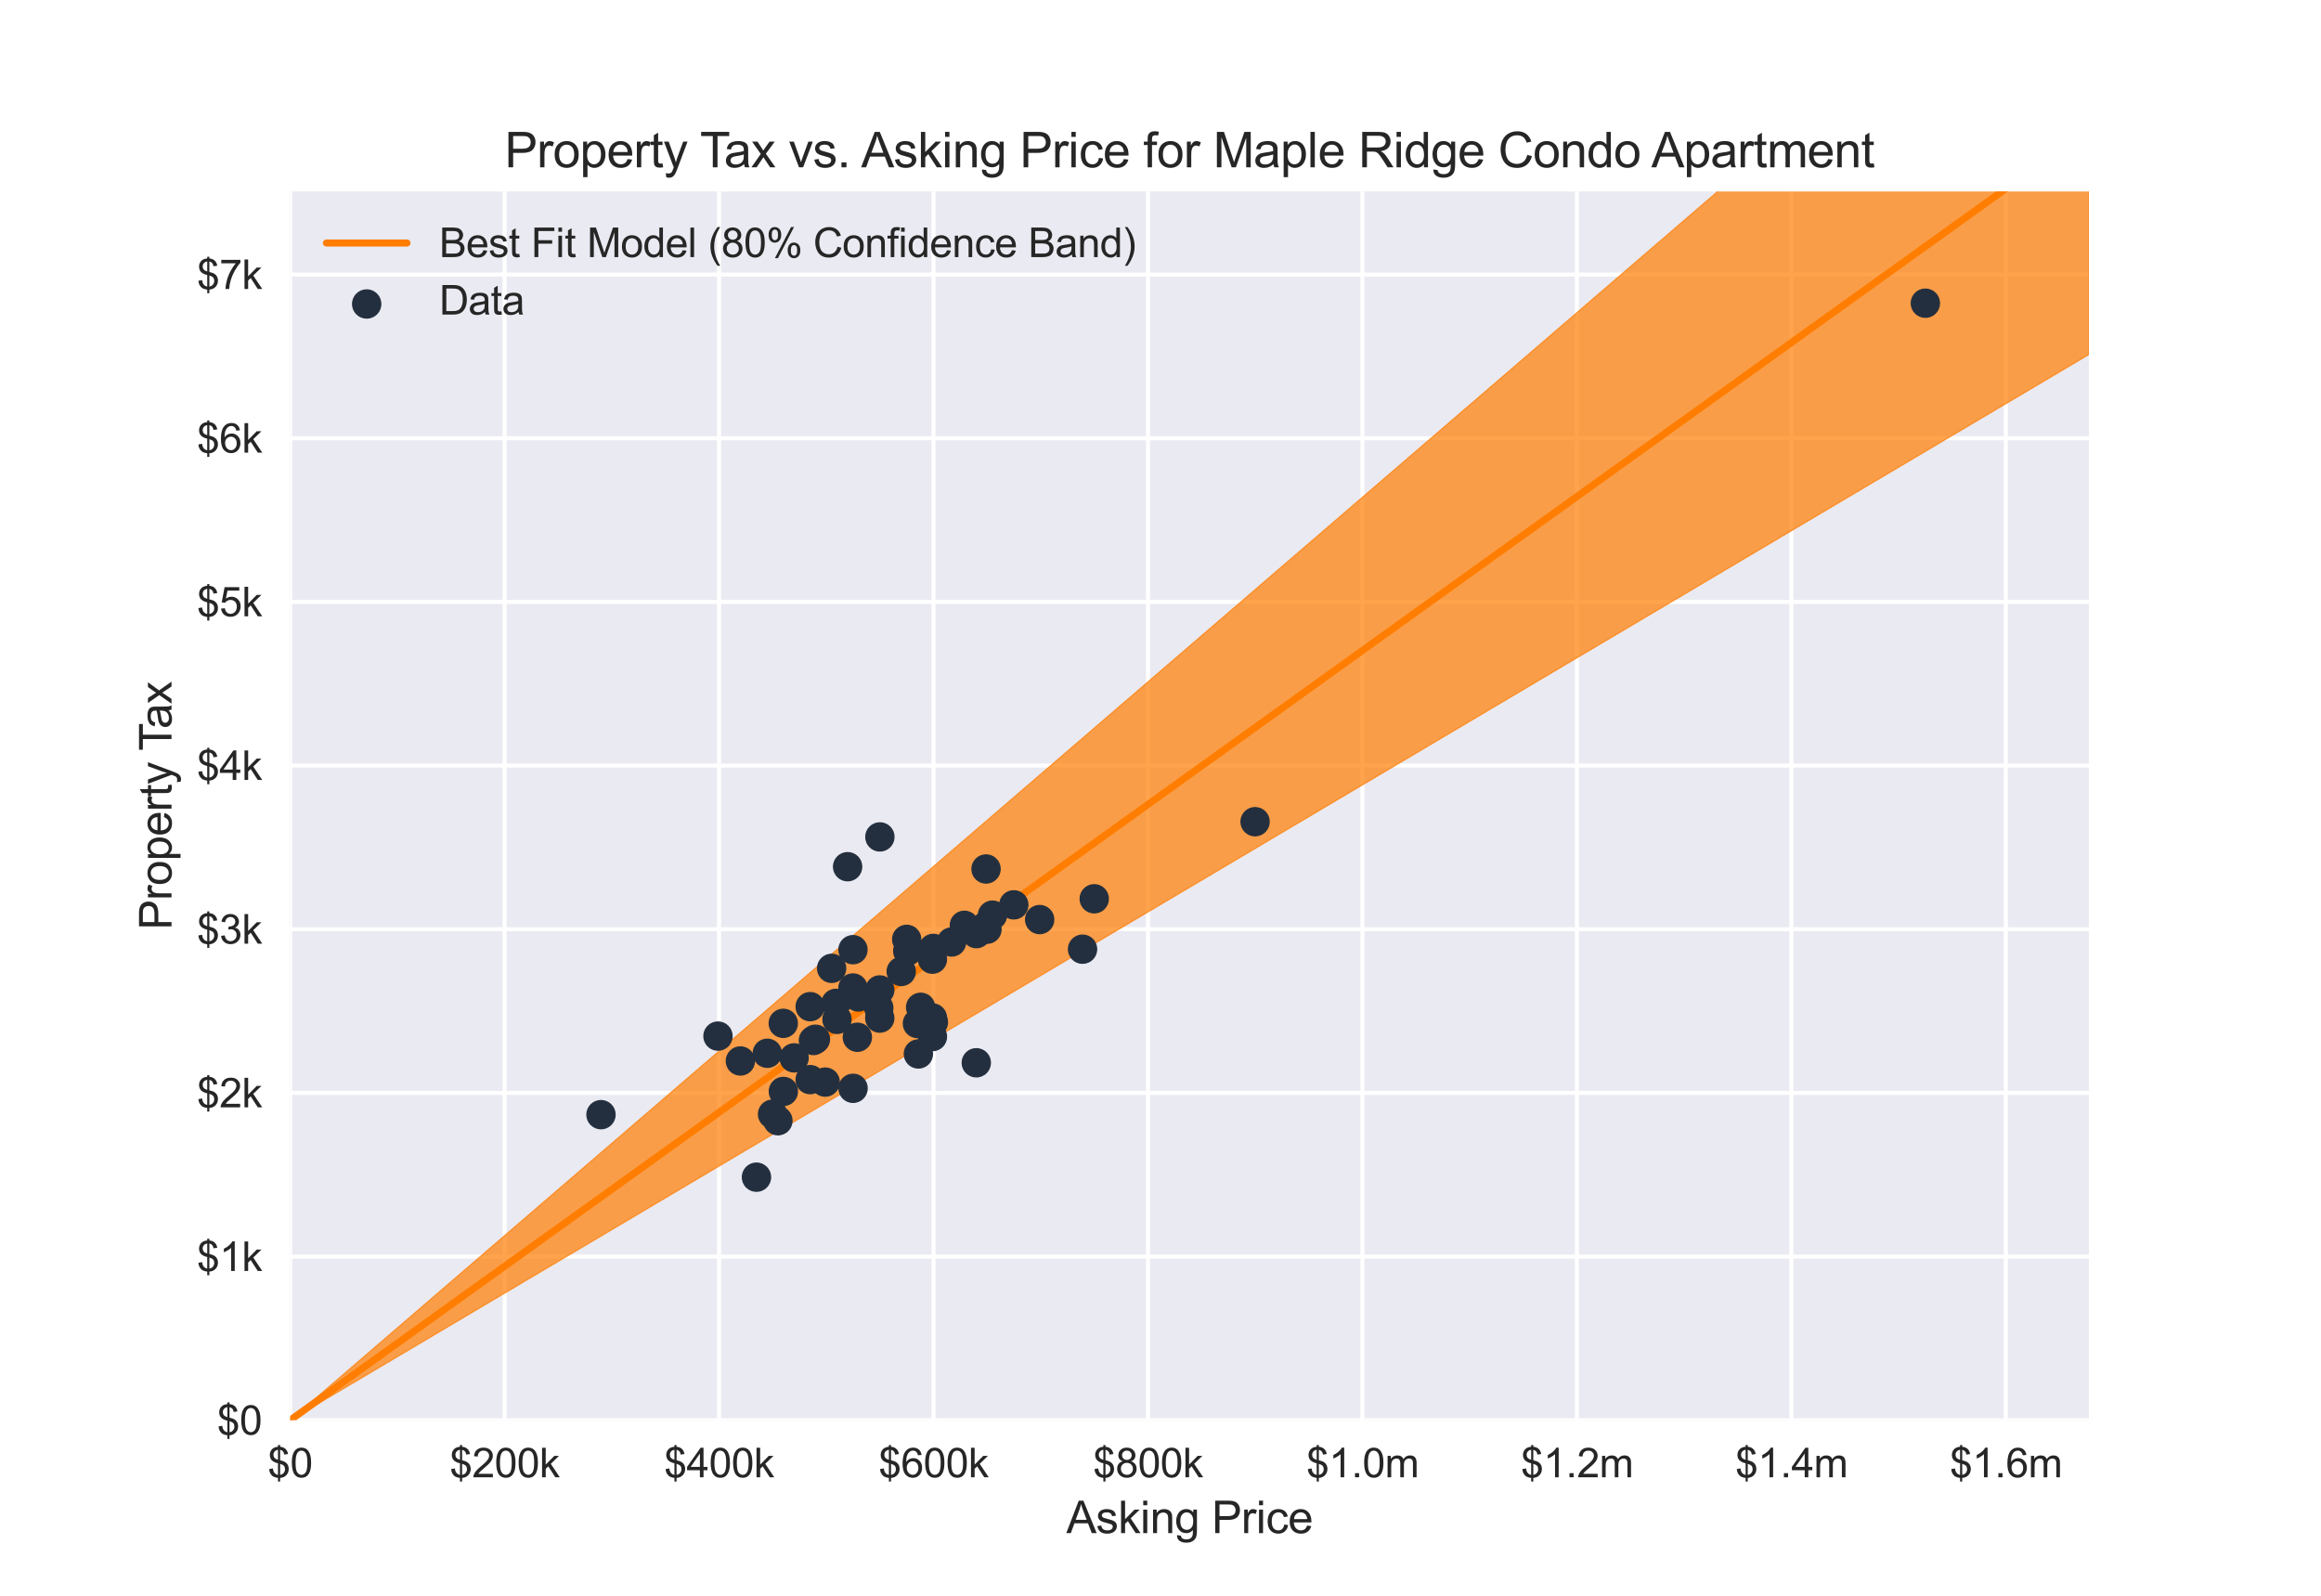
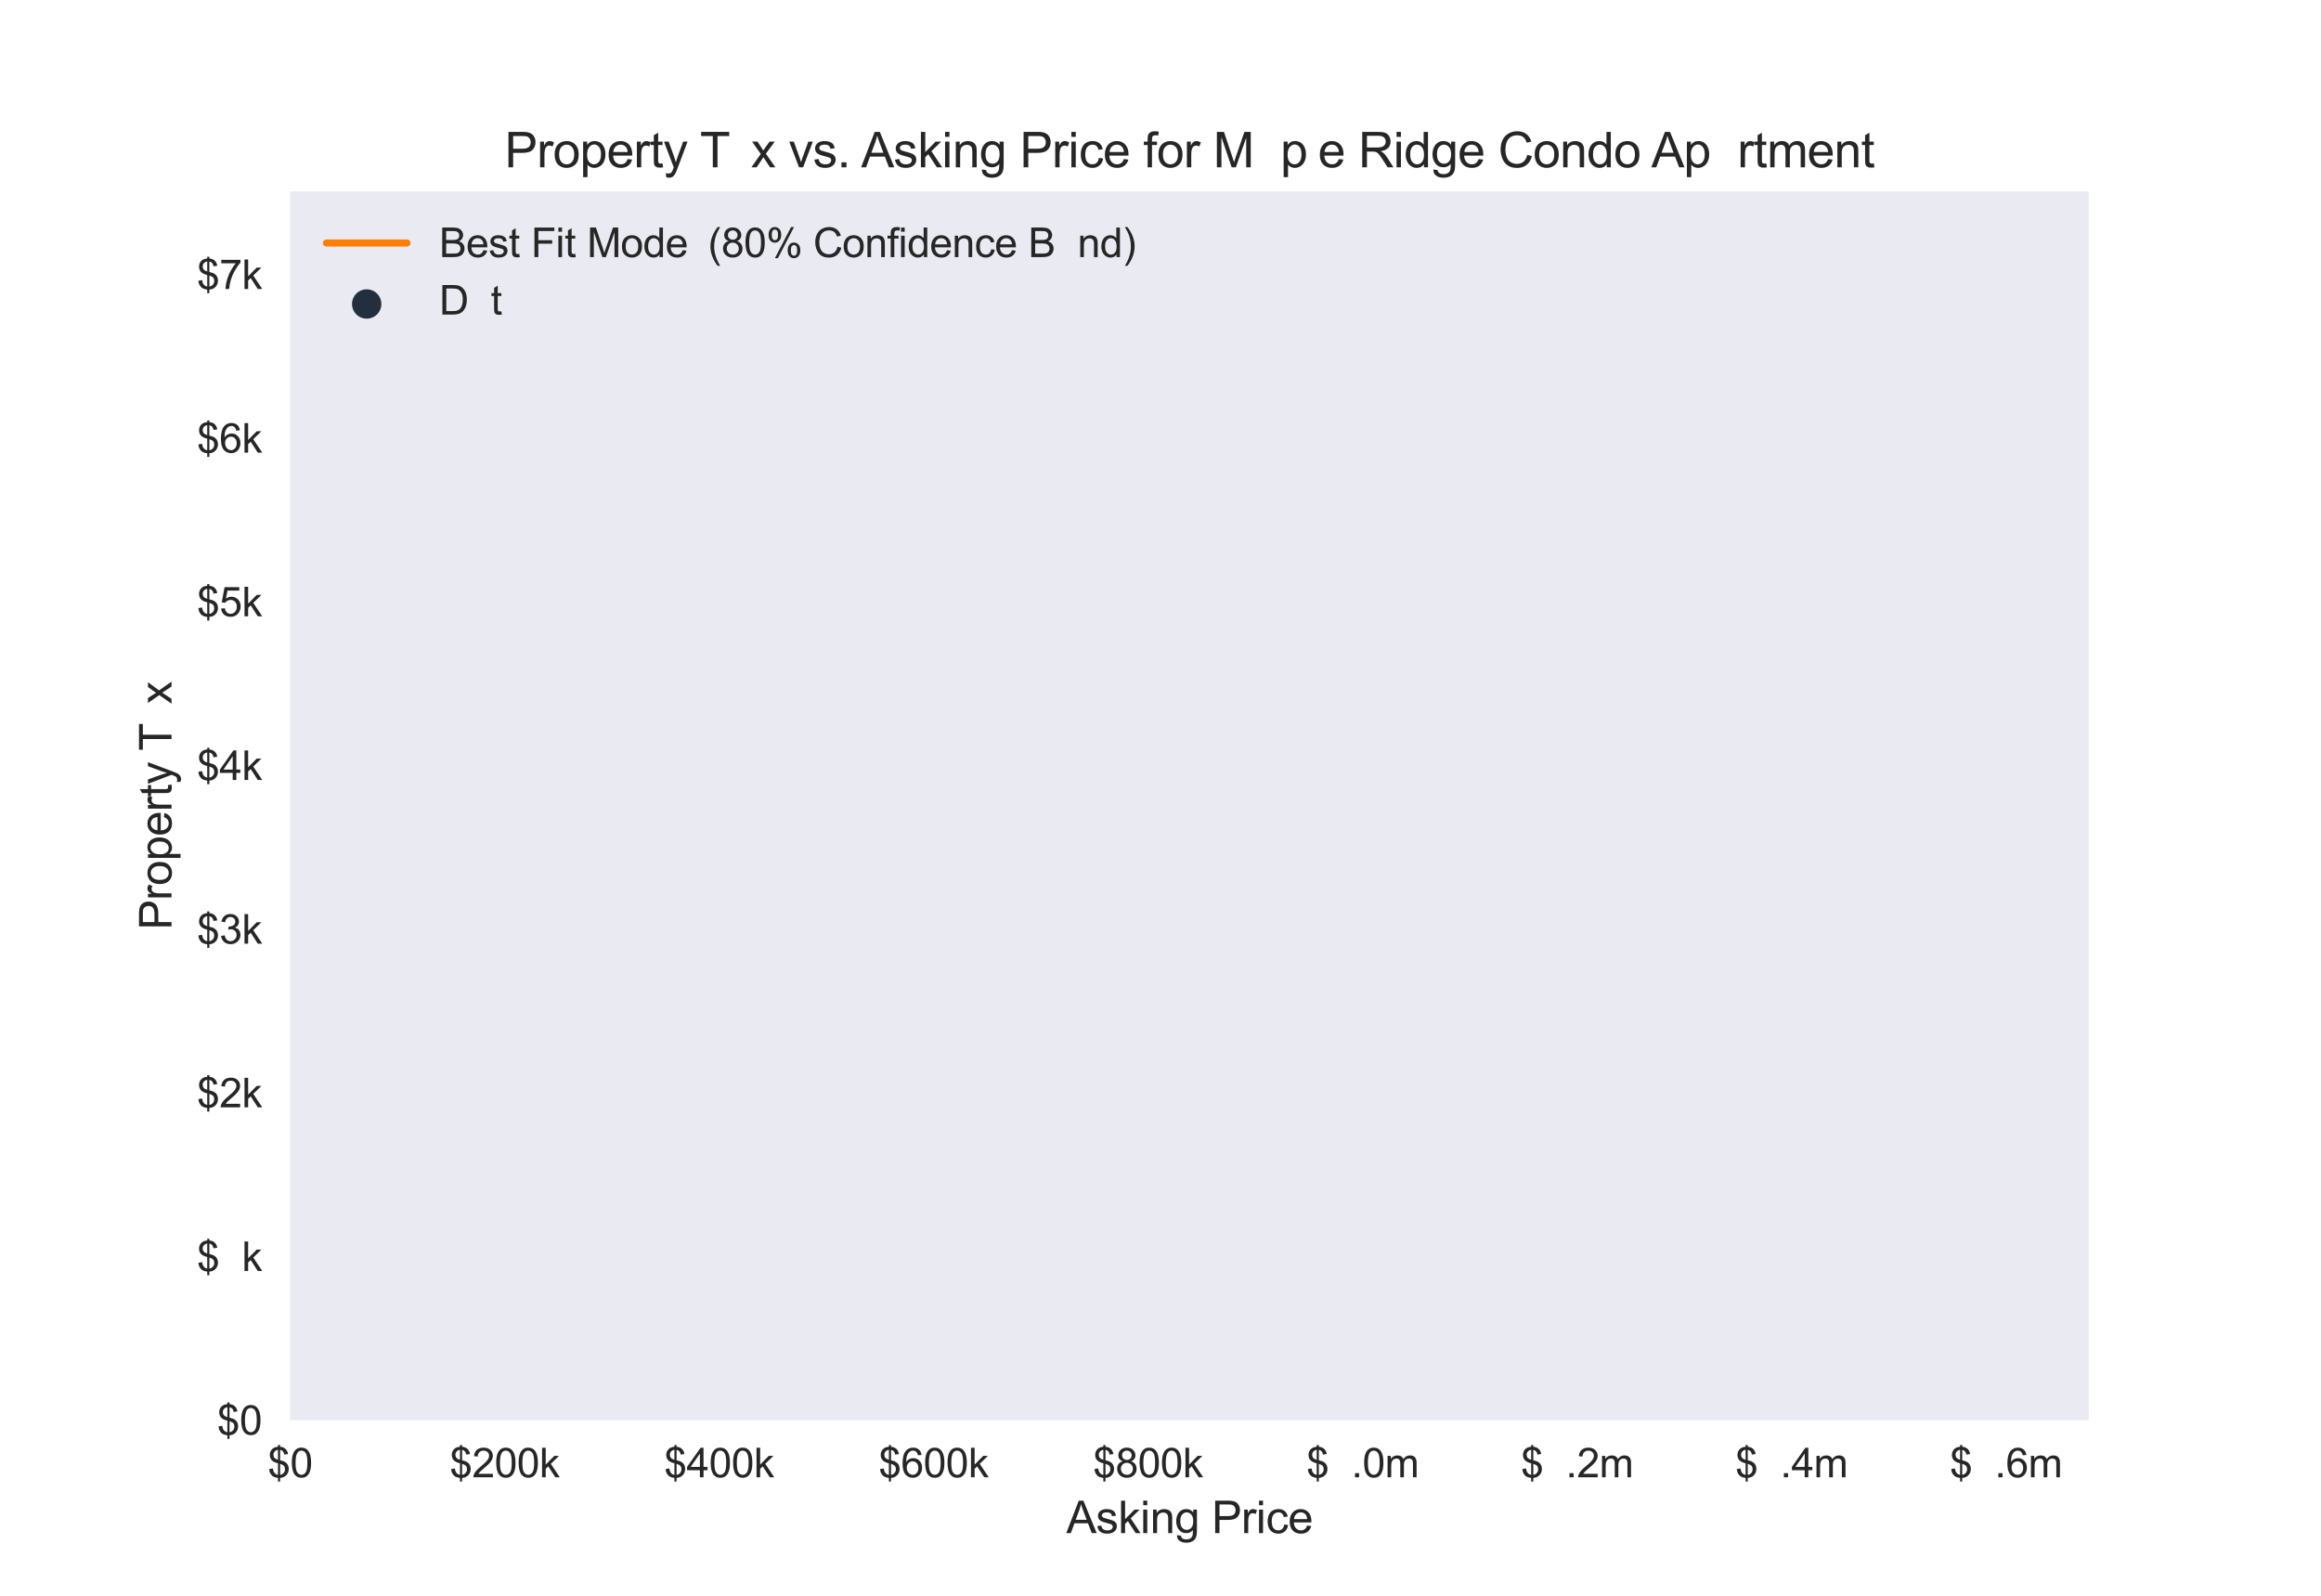
<svg xmlns="http://www.w3.org/2000/svg" xmlns:xlink="http://www.w3.org/1999/xlink" width="576pt" height="396pt" viewBox="0 0 576 396" version="1.1">
  <defs>
    <style type="text/css">*{stroke-linejoin: round; stroke-linecap: butt}</style>
  </defs>
  <g id="figure_1">
    <g id="patch_1">
      <path d="M 0 396  L 576 396  L 576 0  L 0 0  z " style="fill: #ffffff" />
    </g>
    <g id="axes_1">
      <g id="patch_2">
        <path d="M 72 352.44  L 518.4 352.44  L 518.4 47.52  L 72 47.52  z " style="fill: #eaeaf2" />
      </g>
      <g id="matplotlib.axis_1">
        <g id="xtick_1">
          <g id="line2d_1">
            <path d="M 72 352.44  L 72 47.52  " clip-path="url(#p241cf50a18)" style="fill: none; stroke: #ffffff; stroke-linecap: round" />
          </g>
          <g id="line2d_2" />
          <g id="text_1">
            <g style="fill: #262626" transform="translate(66.439 366.598) scale(0.1 -0.1)">
              <defs>
                <path id="ArialMT-24" d="M 1594 -659  L 1594 -97  Q 1172 -44 908 92  Q 644 228 451 531  Q 259 834 228 1272  L 794 1378  Q 859 925 1025 713  Q 1263 413 1594 378  L 1594 2169  Q 1247 2234 884 2438  Q 616 2588 470 2853  Q 325 3119 325 3456  Q 325 4056 750 4428  Q 1034 4678 1594 4734  L 1594 5003  L 1925 5003  L 1925 4734  Q 2416 4688 2703 4447  Q 3072 4141 3147 3606  L 2566 3519  Q 2516 3850 2358 4026  Q 2200 4203 1925 4259  L 1925 2638  Q 2350 2531 2488 2472  Q 2750 2356 2915 2190  Q 3081 2025 3170 1797  Q 3259 1569 3259 1303  Q 3259 719 2887 328  Q 2516 -63 1925 -91  L 1925 -659  L 1594 -659  z M 1594 4266  Q 1266 4216 1077 4003  Q 888 3791 888 3500  Q 888 3213 1048 3019  Q 1209 2825 1594 2709  L 1594 4266  z M 1925 378  Q 2253 419 2467 662  Q 2681 906 2681 1266  Q 2681 1572 2529 1758  Q 2378 1944 1925 2091  L 1925 378  z " transform="scale(0.016)" />
                <path id="ArialMT-30" d="M 266 2259  Q 266 3072 433 3567  Q 600 4063 929 4331  Q 1259 4600 1759 4600  Q 2128 4600 2406 4451  Q 2684 4303 2865 4023  Q 3047 3744 3150 3342  Q 3253 2941 3253 2259  Q 3253 1453 3087 958  Q 2922 463 2592 192  Q 2263 -78 1759 -78  Q 1097 -78 719 397  Q 266 969 266 2259  z M 844 2259  Q 844 1131 1108 757  Q 1372 384 1759 384  Q 2147 384 2411 759  Q 2675 1134 2675 2259  Q 2675 3391 2411 3762  Q 2147 4134 1753 4134  Q 1366 4134 1134 3806  Q 844 3388 844 2259  z " transform="scale(0.016)" />
              </defs>
              <use xlink:href="#ArialMT-24" />
              <use xlink:href="#ArialMT-30" x="55.615" />
            </g>
          </g>
        </g>
        <g id="xtick_2">
          <g id="line2d_3">
            <path d="M 125.222 352.44  L 125.222 47.52  " clip-path="url(#p241cf50a18)" style="fill: none; stroke: #ffffff; stroke-linecap: round" />
          </g>
          <g id="line2d_4" />
          <g id="text_2">
            <g style="fill: #262626" transform="translate(111.6 366.598) scale(0.1 -0.1)">
              <defs>
                <path id="ArialMT-32" d="M 3222 541  L 3222 0  L 194 0  Q 188 203 259 391  Q 375 700 629 1000  Q 884 1300 1366 1694  Q 2113 2306 2375 2664  Q 2638 3022 2638 3341  Q 2638 3675 2398 3904  Q 2159 4134 1775 4134  Q 1369 4134 1125 3890  Q 881 3647 878 3216  L 300 3275  Q 359 3922 746 4261  Q 1134 4600 1788 4600  Q 2447 4600 2831 4234  Q 3216 3869 3216 3328  Q 3216 3053 3103 2787  Q 2991 2522 2730 2228  Q 2469 1934 1863 1422  Q 1356 997 1212 845  Q 1069 694 975 541  L 3222 541  z " transform="scale(0.016)" />
                <path id="ArialMT-6b" d="M 425 0  L 425 4581  L 988 4581  L 988 1969  L 2319 3319  L 3047 3319  L 1778 2088  L 3175 0  L 2481 0  L 1384 1697  L 988 1316  L 988 0  L 425 0  z " transform="scale(0.016)" />
              </defs>
              <use xlink:href="#ArialMT-24" />
              <use xlink:href="#ArialMT-32" x="55.615" />
              <use xlink:href="#ArialMT-30" x="111.23" />
              <use xlink:href="#ArialMT-30" x="166.846" />
              <use xlink:href="#ArialMT-6b" x="222.461" />
            </g>
          </g>
        </g>
        <g id="xtick_3">
          <g id="line2d_5">
            <path d="M 178.444 352.44  L 178.444 47.52  " clip-path="url(#p241cf50a18)" style="fill: none; stroke: #ffffff; stroke-linecap: round" />
          </g>
          <g id="line2d_6" />
          <g id="text_3">
            <g style="fill: #262626" transform="translate(164.822 366.598) scale(0.1 -0.1)">
              <defs>
                <path id="ArialMT-34" d="M 2069 0  L 2069 1097  L 81 1097  L 81 1613  L 2172 4581  L 2631 4581  L 2631 1613  L 3250 1613  L 3250 1097  L 2631 1097  L 2631 0  L 2069 0  z M 2069 1613  L 2069 3678  L 634 1613  L 2069 1613  z " transform="scale(0.016)" />
              </defs>
              <use xlink:href="#ArialMT-24" />
              <use xlink:href="#ArialMT-34" x="55.615" />
              <use xlink:href="#ArialMT-30" x="111.23" />
              <use xlink:href="#ArialMT-30" x="166.846" />
              <use xlink:href="#ArialMT-6b" x="222.461" />
            </g>
          </g>
        </g>
        <g id="xtick_4">
          <g id="line2d_7">
            <path d="M 231.666 352.44  L 231.666 47.52  " clip-path="url(#p241cf50a18)" style="fill: none; stroke: #ffffff; stroke-linecap: round" />
          </g>
          <g id="line2d_8" />
          <g id="text_4">
            <g style="fill: #262626" transform="translate(218.044 366.598) scale(0.1 -0.1)">
              <defs>
                <path id="ArialMT-36" d="M 3184 3459  L 2625 3416  Q 2550 3747 2413 3897  Q 2184 4138 1850 4138  Q 1581 4138 1378 3988  Q 1113 3794 959 3422  Q 806 3050 800 2363  Q 1003 2672 1297 2822  Q 1591 2972 1913 2972  Q 2475 2972 2870 2558  Q 3266 2144 3266 1488  Q 3266 1056 3080 686  Q 2894 316 2569 119  Q 2244 -78 1831 -78  Q 1128 -78 684 439  Q 241 956 241 2144  Q 241 3472 731 4075  Q 1159 4600 1884 4600  Q 2425 4600 2770 4297  Q 3116 3994 3184 3459  z M 888 1484  Q 888 1194 1011 928  Q 1134 663 1356 523  Q 1578 384 1822 384  Q 2178 384 2434 671  Q 2691 959 2691 1453  Q 2691 1928 2437 2201  Q 2184 2475 1800 2475  Q 1419 2475 1153 2201  Q 888 1928 888 1484  z " transform="scale(0.016)" />
              </defs>
              <use xlink:href="#ArialMT-24" />
              <use xlink:href="#ArialMT-36" x="55.615" />
              <use xlink:href="#ArialMT-30" x="111.23" />
              <use xlink:href="#ArialMT-30" x="166.846" />
              <use xlink:href="#ArialMT-6b" x="222.461" />
            </g>
          </g>
        </g>
        <g id="xtick_5">
          <g id="line2d_9">
            <path d="M 284.888 352.44  L 284.888 47.52  " clip-path="url(#p241cf50a18)" style="fill: none; stroke: #ffffff; stroke-linecap: round" />
          </g>
          <g id="line2d_10" />
          <g id="text_5">
            <g style="fill: #262626" transform="translate(271.266 366.598) scale(0.1 -0.1)">
              <defs>
                <path id="ArialMT-38" d="M 1131 2484  Q 781 2613 612 2850  Q 444 3088 444 3419  Q 444 3919 803 4259  Q 1163 4600 1759 4600  Q 2359 4600 2725 4251  Q 3091 3903 3091 3403  Q 3091 3084 2923 2848  Q 2756 2613 2416 2484  Q 2838 2347 3058 2040  Q 3278 1734 3278 1309  Q 3278 722 2862 322  Q 2447 -78 1769 -78  Q 1091 -78 675 323  Q 259 725 259 1325  Q 259 1772 486 2073  Q 713 2375 1131 2484  z M 1019 3438  Q 1019 3113 1228 2906  Q 1438 2700 1772 2700  Q 2097 2700 2305 2904  Q 2513 3109 2513 3406  Q 2513 3716 2298 3927  Q 2084 4138 1766 4138  Q 1444 4138 1231 3931  Q 1019 3725 1019 3438  z M 838 1322  Q 838 1081 952 856  Q 1066 631 1291 507  Q 1516 384 1775 384  Q 2178 384 2440 643  Q 2703 903 2703 1303  Q 2703 1709 2433 1975  Q 2163 2241 1756 2241  Q 1359 2241 1098 1978  Q 838 1716 838 1322  z " transform="scale(0.016)" />
              </defs>
              <use xlink:href="#ArialMT-24" />
              <use xlink:href="#ArialMT-38" x="55.615" />
              <use xlink:href="#ArialMT-30" x="111.23" />
              <use xlink:href="#ArialMT-30" x="166.846" />
              <use xlink:href="#ArialMT-6b" x="222.461" />
            </g>
          </g>
        </g>
        <g id="xtick_6">
          <g id="line2d_11">
            <path d="M 338.11 352.44  L 338.11 47.52  " clip-path="url(#p241cf50a18)" style="fill: none; stroke: #ffffff; stroke-linecap: round" />
          </g>
          <g id="line2d_12" />
          <g id="text_6">
            <g style="fill: #262626" transform="translate(324.215 366.598) scale(0.1 -0.1)">
              <defs>
-                 <path id="ArialMT-31" d="M 2384 0  L 1822 0  L 1822 3584  Q 1619 3391 1289 3197  Q 959 3003 697 2906  L 697 3450  Q 1169 3672 1522 3987  Q 1875 4303 2022 4600  L 2384 4600  L 2384 0  z " transform="scale(0.016)" />
                <path id="ArialMT-2e" d="M 581 0  L 581 641  L 1222 641  L 1222 0  L 581 0  z " transform="scale(0.016)" />
                <path id="ArialMT-6d" d="M 422 0  L 422 3319  L 925 3319  L 925 2853  Q 1081 3097 1340 3245  Q 1600 3394 1931 3394  Q 2300 3394 2536 3241  Q 2772 3088 2869 2813  Q 3263 3394 3894 3394  Q 4388 3394 4653 3120  Q 4919 2847 4919 2278  L 4919 0  L 4359 0  L 4359 2091  Q 4359 2428 4304 2576  Q 4250 2725 4106 2815  Q 3963 2906 3769 2906  Q 3419 2906 3187 2673  Q 2956 2441 2956 1928  L 2956 0  L 2394 0  L 2394 2156  Q 2394 2531 2256 2718  Q 2119 2906 1806 2906  Q 1569 2906 1367 2781  Q 1166 2656 1075 2415  Q 984 2175 984 1722  L 984 0  L 422 0  z " transform="scale(0.016)" />
              </defs>
              <use xlink:href="#ArialMT-24" />
              <use xlink:href="#ArialMT-31" x="55.615" />
              <use xlink:href="#ArialMT-2e" x="111.23" />
              <use xlink:href="#ArialMT-30" x="139.014" />
              <use xlink:href="#ArialMT-6d" x="194.629" />
            </g>
          </g>
        </g>
        <g id="xtick_7">
          <g id="line2d_13">
            <path d="M 391.332 352.44  L 391.332 47.52  " clip-path="url(#p241cf50a18)" style="fill: none; stroke: #ffffff; stroke-linecap: round" />
          </g>
          <g id="line2d_14" />
          <g id="text_7">
            <g style="fill: #262626" transform="translate(377.437 366.598) scale(0.1 -0.1)">
              <use xlink:href="#ArialMT-24" />
              <use xlink:href="#ArialMT-31" x="55.615" />
              <use xlink:href="#ArialMT-2e" x="111.23" />
              <use xlink:href="#ArialMT-32" x="139.014" />
              <use xlink:href="#ArialMT-6d" x="194.629" />
            </g>
          </g>
        </g>
        <g id="xtick_8">
          <g id="line2d_15">
            <path d="M 444.554 352.44  L 444.554 47.52  " clip-path="url(#p241cf50a18)" style="fill: none; stroke: #ffffff; stroke-linecap: round" />
          </g>
          <g id="line2d_16" />
          <g id="text_8">
            <g style="fill: #262626" transform="translate(430.659 366.598) scale(0.1 -0.1)">
              <use xlink:href="#ArialMT-24" />
              <use xlink:href="#ArialMT-31" x="55.615" />
              <use xlink:href="#ArialMT-2e" x="111.23" />
              <use xlink:href="#ArialMT-34" x="139.014" />
              <use xlink:href="#ArialMT-6d" x="194.629" />
            </g>
          </g>
        </g>
        <g id="xtick_9">
          <g id="line2d_17">
            <path d="M 497.776 352.44  L 497.776 47.52  " clip-path="url(#p241cf50a18)" style="fill: none; stroke: #ffffff; stroke-linecap: round" />
          </g>
          <g id="line2d_18" />
          <g id="text_9">
            <g style="fill: #262626" transform="translate(483.881 366.598) scale(0.1 -0.1)">
              <use xlink:href="#ArialMT-24" />
              <use xlink:href="#ArialMT-31" x="55.615" />
              <use xlink:href="#ArialMT-2e" x="111.23" />
              <use xlink:href="#ArialMT-36" x="139.014" />
              <use xlink:href="#ArialMT-6d" x="194.629" />
            </g>
          </g>
        </g>
        <g id="text_10">
          <g style="fill: #262626" transform="translate(264.634 380.459) scale(0.11 -0.11)">
            <defs>
              <path id="ArialMT-41" d="M -9 0  L 1750 4581  L 2403 4581  L 4278 0  L 3588 0  L 3053 1388  L 1138 1388  L 634 0  L -9 0  z M 1313 1881  L 2866 1881  L 2388 3150  Q 2169 3728 2063 4100  Q 1975 3659 1816 3225  L 1313 1881  z " transform="scale(0.016)" />
              <path id="ArialMT-73" d="M 197 991  L 753 1078  Q 800 744 1014 566  Q 1228 388 1613 388  Q 2000 388 2187 545  Q 2375 703 2375 916  Q 2375 1106 2209 1216  Q 2094 1291 1634 1406  Q 1016 1563 777 1677  Q 538 1791 414 1992  Q 291 2194 291 2438  Q 291 2659 392 2848  Q 494 3038 669 3163  Q 800 3259 1026 3326  Q 1253 3394 1513 3394  Q 1903 3394 2198 3281  Q 2494 3169 2634 2976  Q 2775 2784 2828 2463  L 2278 2388  Q 2241 2644 2061 2787  Q 1881 2931 1553 2931  Q 1166 2931 1000 2803  Q 834 2675 834 2503  Q 834 2394 903 2306  Q 972 2216 1119 2156  Q 1203 2125 1616 2013  Q 2213 1853 2448 1751  Q 2684 1650 2818 1456  Q 2953 1263 2953 975  Q 2953 694 2789 445  Q 2625 197 2315 61  Q 2006 -75 1616 -75  Q 969 -75 630 194  Q 291 463 197 991  z " transform="scale(0.016)" />
              <path id="ArialMT-69" d="M 425 3934  L 425 4581  L 988 4581  L 988 3934  L 425 3934  z M 425 0  L 425 3319  L 988 3319  L 988 0  L 425 0  z " transform="scale(0.016)" />
              <path id="ArialMT-6e" d="M 422 0  L 422 3319  L 928 3319  L 928 2847  Q 1294 3394 1984 3394  Q 2284 3394 2536 3286  Q 2788 3178 2913 3003  Q 3038 2828 3088 2588  Q 3119 2431 3119 2041  L 3119 0  L 2556 0  L 2556 2019  Q 2556 2363 2490 2533  Q 2425 2703 2258 2804  Q 2091 2906 1866 2906  Q 1506 2906 1245 2678  Q 984 2450 984 1813  L 984 0  L 422 0  z " transform="scale(0.016)" />
              <path id="ArialMT-67" d="M 319 -275  L 866 -356  Q 900 -609 1056 -725  Q 1266 -881 1628 -881  Q 2019 -881 2231 -725  Q 2444 -569 2519 -288  Q 2563 -116 2559 434  Q 2191 0 1641 0  Q 956 0 581 494  Q 206 988 206 1678  Q 206 2153 378 2554  Q 550 2956 876 3175  Q 1203 3394 1644 3394  Q 2231 3394 2613 2919  L 2613 3319  L 3131 3319  L 3131 450  Q 3131 -325 2973 -648  Q 2816 -972 2473 -1159  Q 2131 -1347 1631 -1347  Q 1038 -1347 672 -1080  Q 306 -813 319 -275  z M 784 1719  Q 784 1066 1043 766  Q 1303 466 1694 466  Q 2081 466 2343 764  Q 2606 1063 2606 1700  Q 2606 2309 2336 2618  Q 2066 2928 1684 2928  Q 1309 2928 1046 2623  Q 784 2319 784 1719  z " transform="scale(0.016)" />
              <path id="ArialMT-20" transform="scale(0.016)" />
              <path id="ArialMT-50" d="M 494 0  L 494 4581  L 2222 4581  Q 2678 4581 2919 4538  Q 3256 4481 3484 4323  Q 3713 4166 3852 3881  Q 3991 3597 3991 3256  Q 3991 2672 3619 2267  Q 3247 1863 2275 1863  L 1100 1863  L 1100 0  L 494 0  z M 1100 2403  L 2284 2403  Q 2872 2403 3119 2622  Q 3366 2841 3366 3238  Q 3366 3525 3220 3729  Q 3075 3934 2838 4000  Q 2684 4041 2272 4041  L 1100 4041  L 1100 2403  z " transform="scale(0.016)" />
              <path id="ArialMT-72" d="M 416 0  L 416 3319  L 922 3319  L 922 2816  Q 1116 3169 1280 3281  Q 1444 3394 1641 3394  Q 1925 3394 2219 3213  L 2025 2691  Q 1819 2813 1613 2813  Q 1428 2813 1281 2702  Q 1134 2591 1072 2394  Q 978 2094 978 1738  L 978 0  L 416 0  z " transform="scale(0.016)" />
              <path id="ArialMT-63" d="M 2588 1216  L 3141 1144  Q 3050 572 2676 248  Q 2303 -75 1759 -75  Q 1078 -75 664 370  Q 250 816 250 1647  Q 250 2184 428 2587  Q 606 2991 970 3192  Q 1334 3394 1763 3394  Q 2303 3394 2647 3120  Q 2991 2847 3088 2344  L 2541 2259  Q 2463 2594 2264 2762  Q 2066 2931 1784 2931  Q 1359 2931 1093 2626  Q 828 2322 828 1663  Q 828 994 1084 691  Q 1341 388 1753 388  Q 2084 388 2306 591  Q 2528 794 2588 1216  z " transform="scale(0.016)" />
              <path id="ArialMT-65" d="M 2694 1069  L 3275 997  Q 3138 488 2766 206  Q 2394 -75 1816 -75  Q 1088 -75 661 373  Q 234 822 234 1631  Q 234 2469 665 2931  Q 1097 3394 1784 3394  Q 2450 3394 2872 2941  Q 3294 2488 3294 1666  Q 3294 1616 3291 1516  L 816 1516  Q 847 969 1125 678  Q 1403 388 1819 388  Q 2128 388 2347 550  Q 2566 713 2694 1069  z M 847 1978  L 2700 1978  Q 2663 2397 2488 2606  Q 2219 2931 1791 2931  Q 1403 2931 1139 2672  Q 875 2413 847 1978  z " transform="scale(0.016)" />
            </defs>
            <use xlink:href="#ArialMT-41" />
            <use xlink:href="#ArialMT-73" x="66.699" />
            <use xlink:href="#ArialMT-6b" x="116.699" />
            <use xlink:href="#ArialMT-69" x="166.699" />
            <use xlink:href="#ArialMT-6e" x="188.916" />
            <use xlink:href="#ArialMT-67" x="244.531" />
            <use xlink:href="#ArialMT-20" x="300.146" />
            <use xlink:href="#ArialMT-50" x="327.93" />
            <use xlink:href="#ArialMT-72" x="394.629" />
            <use xlink:href="#ArialMT-69" x="427.93" />
            <use xlink:href="#ArialMT-63" x="450.146" />
            <use xlink:href="#ArialMT-65" x="500.146" />
          </g>
        </g>
      </g>
      <g id="matplotlib.axis_2">
        <g id="ytick_1">
          <g id="line2d_19">
            <path d="M 72 352.44  L 518.4 352.44  " clip-path="url(#p241cf50a18)" style="fill: none; stroke: #ffffff; stroke-linecap: round" />
          </g>
          <g id="line2d_20" />
          <g id="text_11">
            <g style="fill: #262626" transform="translate(53.878 356.019) scale(0.1 -0.1)">
              <use xlink:href="#ArialMT-24" />
              <use xlink:href="#ArialMT-30" x="55.615" />
            </g>
          </g>
        </g>
        <g id="ytick_2">
          <g id="line2d_21">
            <path d="M 72 311.825  L 518.4 311.825  " clip-path="url(#p241cf50a18)" style="fill: none; stroke: #ffffff; stroke-linecap: round" />
          </g>
          <g id="line2d_22" />
          <g id="text_12">
            <g style="fill: #262626" transform="translate(48.878 315.404) scale(0.1 -0.1)">
              <use xlink:href="#ArialMT-24" />
              <use xlink:href="#ArialMT-31" x="55.615" />
              <use xlink:href="#ArialMT-6b" x="111.23" />
            </g>
          </g>
        </g>
        <g id="ytick_3">
          <g id="line2d_23">
            <path d="M 72 271.209  L 518.4 271.209  " clip-path="url(#p241cf50a18)" style="fill: none; stroke: #ffffff; stroke-linecap: round" />
          </g>
          <g id="line2d_24" />
          <g id="text_13">
            <g style="fill: #262626" transform="translate(48.878 274.788) scale(0.1 -0.1)">
              <use xlink:href="#ArialMT-24" />
              <use xlink:href="#ArialMT-32" x="55.615" />
              <use xlink:href="#ArialMT-6b" x="111.23" />
            </g>
          </g>
        </g>
        <g id="ytick_4">
          <g id="line2d_25">
            <path d="M 72 230.594  L 518.4 230.594  " clip-path="url(#p241cf50a18)" style="fill: none; stroke: #ffffff; stroke-linecap: round" />
          </g>
          <g id="line2d_26" />
          <g id="text_14">
            <g style="fill: #262626" transform="translate(48.878 234.173) scale(0.1 -0.1)">
              <defs>
                <path id="ArialMT-33" d="M 269 1209  L 831 1284  Q 928 806 1161 595  Q 1394 384 1728 384  Q 2125 384 2398 659  Q 2672 934 2672 1341  Q 2672 1728 2419 1979  Q 2166 2231 1775 2231  Q 1616 2231 1378 2169  L 1441 2663  Q 1497 2656 1531 2656  Q 1891 2656 2178 2843  Q 2466 3031 2466 3422  Q 2466 3731 2256 3934  Q 2047 4138 1716 4138  Q 1388 4138 1169 3931  Q 950 3725 888 3313  L 325 3413  Q 428 3978 793 4289  Q 1159 4600 1703 4600  Q 2078 4600 2393 4439  Q 2709 4278 2876 4000  Q 3044 3722 3044 3409  Q 3044 3113 2884 2869  Q 2725 2625 2413 2481  Q 2819 2388 3044 2092  Q 3269 1797 3269 1353  Q 3269 753 2831 336  Q 2394 -81 1725 -81  Q 1122 -81 723 278  Q 325 638 269 1209  z " transform="scale(0.016)" />
              </defs>
              <use xlink:href="#ArialMT-24" />
              <use xlink:href="#ArialMT-33" x="55.615" />
              <use xlink:href="#ArialMT-6b" x="111.23" />
            </g>
          </g>
        </g>
        <g id="ytick_5">
          <g id="line2d_27">
            <path d="M 72 189.978  L 518.4 189.978  " clip-path="url(#p241cf50a18)" style="fill: none; stroke: #ffffff; stroke-linecap: round" />
          </g>
          <g id="line2d_28" />
          <g id="text_15">
            <g style="fill: #262626" transform="translate(48.878 193.557) scale(0.1 -0.1)">
              <use xlink:href="#ArialMT-24" />
              <use xlink:href="#ArialMT-34" x="55.615" />
              <use xlink:href="#ArialMT-6b" x="111.23" />
            </g>
          </g>
        </g>
        <g id="ytick_6">
          <g id="line2d_29">
            <path d="M 72 149.363  L 518.4 149.363  " clip-path="url(#p241cf50a18)" style="fill: none; stroke: #ffffff; stroke-linecap: round" />
          </g>
          <g id="line2d_30" />
          <g id="text_16">
            <g style="fill: #262626" transform="translate(48.878 152.942) scale(0.1 -0.1)">
              <defs>
                <path id="ArialMT-35" d="M 266 1200  L 856 1250  Q 922 819 1161 601  Q 1400 384 1738 384  Q 2144 384 2425 690  Q 2706 997 2706 1503  Q 2706 1984 2436 2262  Q 2166 2541 1728 2541  Q 1456 2541 1237 2417  Q 1019 2294 894 2097  L 366 2166  L 809 4519  L 3088 4519  L 3088 3981  L 1259 3981  L 1013 2750  Q 1425 3038 1878 3038  Q 2478 3038 2890 2622  Q 3303 2206 3303 1553  Q 3303 931 2941 478  Q 2500 -78 1738 -78  Q 1113 -78 717 272  Q 322 622 266 1200  z " transform="scale(0.016)" />
              </defs>
              <use xlink:href="#ArialMT-24" />
              <use xlink:href="#ArialMT-35" x="55.615" />
              <use xlink:href="#ArialMT-6b" x="111.23" />
            </g>
          </g>
        </g>
        <g id="ytick_7">
          <g id="line2d_31">
            <path d="M 72 108.748  L 518.4 108.748  " clip-path="url(#p241cf50a18)" style="fill: none; stroke: #ffffff; stroke-linecap: round" />
          </g>
          <g id="line2d_32" />
          <g id="text_17">
            <g style="fill: #262626" transform="translate(48.878 112.327) scale(0.1 -0.1)">
              <use xlink:href="#ArialMT-24" />
              <use xlink:href="#ArialMT-36" x="55.615" />
              <use xlink:href="#ArialMT-6b" x="111.23" />
            </g>
          </g>
        </g>
        <g id="ytick_8">
          <g id="line2d_33">
            <path d="M 72 68.132  L 518.4 68.132  " clip-path="url(#p241cf50a18)" style="fill: none; stroke: #ffffff; stroke-linecap: round" />
          </g>
          <g id="line2d_34" />
          <g id="text_18">
            <g style="fill: #262626" transform="translate(48.878 71.711) scale(0.1 -0.1)">
              <defs>
                <path id="ArialMT-37" d="M 303 3981  L 303 4522  L 3269 4522  L 3269 4084  Q 2831 3619 2401 2847  Q 1972 2075 1738 1259  Q 1569 684 1522 0  L 944 0  Q 953 541 1156 1306  Q 1359 2072 1739 2783  Q 2119 3494 2547 3981  L 303 3981  z " transform="scale(0.016)" />
              </defs>
              <use xlink:href="#ArialMT-24" />
              <use xlink:href="#ArialMT-37" x="55.615" />
              <use xlink:href="#ArialMT-6b" x="111.23" />
            </g>
          </g>
        </g>
        <g id="text_19">
          <g style="fill: #262626" transform="translate(42.563 230.752) rotate(-90) scale(0.11 -0.11)">
            <defs>
              <path id="ArialMT-6f" d="M 213 1659  Q 213 2581 725 3025  Q 1153 3394 1769 3394  Q 2453 3394 2887 2945  Q 3322 2497 3322 1706  Q 3322 1066 3130 698  Q 2938 331 2570 128  Q 2203 -75 1769 -75  Q 1072 -75 642 372  Q 213 819 213 1659  z M 791 1659  Q 791 1022 1069 705  Q 1347 388 1769 388  Q 2188 388 2466 706  Q 2744 1025 2744 1678  Q 2744 2294 2464 2611  Q 2184 2928 1769 2928  Q 1347 2928 1069 2612  Q 791 2297 791 1659  z " transform="scale(0.016)" />
              <path id="ArialMT-70" d="M 422 -1272  L 422 3319  L 934 3319  L 934 2888  Q 1116 3141 1344 3267  Q 1572 3394 1897 3394  Q 2322 3394 2647 3175  Q 2972 2956 3137 2557  Q 3303 2159 3303 1684  Q 3303 1175 3120 767  Q 2938 359 2589 142  Q 2241 -75 1856 -75  Q 1575 -75 1351 44  Q 1128 163 984 344  L 984 -1272  L 422 -1272  z M 931 1641  Q 931 1000 1190 694  Q 1450 388 1819 388  Q 2194 388 2461 705  Q 2728 1022 2728 1688  Q 2728 2322 2467 2637  Q 2206 2953 1844 2953  Q 1484 2953 1207 2617  Q 931 2281 931 1641  z " transform="scale(0.016)" />
              <path id="ArialMT-74" d="M 1650 503  L 1731 6  Q 1494 -44 1306 -44  Q 1000 -44 831 53  Q 663 150 594 308  Q 525 466 525 972  L 525 2881  L 113 2881  L 113 3319  L 525 3319  L 525 4141  L 1084 4478  L 1084 3319  L 1650 3319  L 1650 2881  L 1084 2881  L 1084 941  Q 1084 700 1114 631  Q 1144 563 1211 522  Q 1278 481 1403 481  Q 1497 481 1650 503  z " transform="scale(0.016)" />
              <path id="ArialMT-79" d="M 397 -1278  L 334 -750  Q 519 -800 656 -800  Q 844 -800 956 -737  Q 1069 -675 1141 -563  Q 1194 -478 1313 -144  Q 1328 -97 1363 -6  L 103 3319  L 709 3319  L 1400 1397  Q 1534 1031 1641 628  Q 1738 1016 1872 1384  L 2581 3319  L 3144 3319  L 1881 -56  Q 1678 -603 1566 -809  Q 1416 -1088 1222 -1217  Q 1028 -1347 759 -1347  Q 597 -1347 397 -1278  z " transform="scale(0.016)" />
              <path id="ArialMT-54" d="M 1659 0  L 1659 4041  L 150 4041  L 150 4581  L 3781 4581  L 3781 4041  L 2266 4041  L 2266 0  L 1659 0  z " transform="scale(0.016)" />
-               <path id="ArialMT-61" d="M 2588 409  Q 2275 144 1986 34  Q 1697 -75 1366 -75  Q 819 -75 525 192  Q 231 459 231 875  Q 231 1119 342 1320  Q 453 1522 633 1644  Q 813 1766 1038 1828  Q 1203 1872 1538 1913  Q 2219 1994 2541 2106  Q 2544 2222 2544 2253  Q 2544 2597 2384 2738  Q 2169 2928 1744 2928  Q 1347 2928 1158 2789  Q 969 2650 878 2297  L 328 2372  Q 403 2725 575 2942  Q 747 3159 1072 3276  Q 1397 3394 1825 3394  Q 2250 3394 2515 3294  Q 2781 3194 2906 3042  Q 3031 2891 3081 2659  Q 3109 2516 3109 2141  L 3109 1391  Q 3109 606 3145 398  Q 3181 191 3288 0  L 2700 0  Q 2613 175 2588 409  z M 2541 1666  Q 2234 1541 1622 1453  Q 1275 1403 1131 1340  Q 988 1278 909 1158  Q 831 1038 831 891  Q 831 666 1001 516  Q 1172 366 1500 366  Q 1825 366 2078 508  Q 2331 650 2450 897  Q 2541 1088 2541 1459  L 2541 1666  z " transform="scale(0.016)" />
              <path id="ArialMT-78" d="M 47 0  L 1259 1725  L 138 3319  L 841 3319  L 1350 2541  Q 1494 2319 1581 2169  Q 1719 2375 1834 2534  L 2394 3319  L 3066 3319  L 1919 1756  L 3153 0  L 2463 0  L 1781 1031  L 1600 1309  L 728 0  L 47 0  z " transform="scale(0.016)" />
            </defs>
            <use xlink:href="#ArialMT-50" />
            <use xlink:href="#ArialMT-72" x="66.699" />
            <use xlink:href="#ArialMT-6f" x="100" />
            <use xlink:href="#ArialMT-70" x="155.615" />
            <use xlink:href="#ArialMT-65" x="211.23" />
            <use xlink:href="#ArialMT-72" x="266.846" />
            <use xlink:href="#ArialMT-74" x="300.146" />
            <use xlink:href="#ArialMT-79" x="327.93" />
            <use xlink:href="#ArialMT-20" x="377.93" />
            <use xlink:href="#ArialMT-54" x="403.963" />
            <use xlink:href="#ArialMT-61" x="453.922" />
            <use xlink:href="#ArialMT-78" x="509.537" />
          </g>
        </g>
      </g>
      <g id="PolyCollection_1">
        <defs>
          <path id="m8189856190" d="M 72 -43.56  L 72 -43.56  L 76.509 -46.231  L 81.018 -48.903  L 85.527 -51.574  L 90.036 -54.246  L 94.545 -56.917  L 99.055 -59.589  L 103.564 -62.26  L 108.073 -64.932  L 112.582 -67.603  L 117.091 -70.275  L 121.6 -72.946  L 126.109 -75.618  L 130.618 -78.289  L 135.127 -80.961  L 139.636 -83.632  L 144.145 -86.304  L 148.655 -88.975  L 153.164 -91.647  L 157.673 -94.318  L 162.182 -96.99  L 166.691 -99.661  L 171.2 -102.333  L 175.709 -105.004  L 180.218 -107.676  L 184.727 -110.347  L 189.236 -113.019  L 193.745 -115.69  L 198.255 -118.362  L 202.764 -121.033  L 207.273 -123.705  L 211.782 -126.376  L 216.291 -129.047  L 220.8 -131.719  L 225.309 -134.39  L 229.818 -137.062  L 234.327 -139.733  L 238.836 -142.405  L 243.345 -145.076  L 247.855 -147.748  L 252.364 -150.419  L 256.873 -153.091  L 261.382 -155.762  L 265.891 -158.434  L 270.4 -161.105  L 274.909 -163.777  L 279.418 -166.448  L 283.927 -169.12  L 288.436 -171.791  L 292.945 -174.463  L 297.455 -177.134  L 301.964 -179.806  L 306.473 -182.477  L 310.982 -185.149  L 315.491 -187.82  L 320 -190.492  L 324.509 -193.163  L 329.018 -195.835  L 333.527 -198.506  L 338.036 -201.178  L 342.545 -203.849  L 347.055 -206.521  L 351.564 -209.192  L 356.073 -211.864  L 360.582 -214.535  L 365.091 -217.206  L 369.6 -219.878  L 374.109 -222.549  L 378.618 -225.221  L 383.127 -227.892  L 387.636 -230.564  L 392.145 -233.235  L 396.655 -235.907  L 401.164 -238.578  L 405.673 -241.25  L 410.182 -243.921  L 414.691 -246.593  L 419.2 -249.264  L 423.709 -251.936  L 428.218 -254.607  L 432.727 -257.279  L 437.236 -259.95  L 441.745 -262.622  L 446.255 -265.293  L 450.764 -267.965  L 455.273 -270.636  L 459.782 -273.308  L 464.291 -275.979  L 468.8 -278.651  L 473.309 -281.322  L 477.818 -283.994  L 482.327 -286.665  L 486.836 -289.337  L 491.345 -292.008  L 495.855 -294.68  L 500.364 -297.351  L 504.873 -300.022  L 509.382 -302.694  L 513.891 -305.365  L 518.4 -308.037  L 518.4 -427.773  L 518.4 -427.773  L 513.891 -423.892  L 509.382 -420.011  L 504.873 -416.13  L 500.364 -412.249  L 495.855 -408.369  L 491.345 -404.488  L 486.836 -400.607  L 482.327 -396.726  L 477.818 -392.845  L 473.309 -388.964  L 468.8 -385.083  L 464.291 -381.202  L 459.782 -377.321  L 455.273 -373.44  L 450.764 -369.559  L 446.255 -365.678  L 441.745 -361.797  L 437.236 -357.916  L 432.727 -354.035  L 428.218 -350.154  L 423.709 -346.273  L 419.2 -342.393  L 414.691 -338.512  L 410.182 -334.631  L 405.673 -330.75  L 401.164 -326.869  L 396.655 -322.988  L 392.145 -319.107  L 387.636 -315.226  L 383.127 -311.345  L 378.618 -307.464  L 374.109 -303.583  L 369.6 -299.702  L 365.091 -295.821  L 360.582 -291.94  L 356.073 -288.059  L 351.564 -284.178  L 347.055 -280.297  L 342.545 -276.417  L 338.036 -272.536  L 333.527 -268.655  L 329.018 -264.774  L 324.509 -260.893  L 320 -257.012  L 315.491 -253.131  L 310.982 -249.25  L 306.473 -245.369  L 301.964 -241.488  L 297.455 -237.607  L 292.945 -233.726  L 288.436 -229.845  L 283.927 -225.964  L 279.418 -222.083  L 274.909 -218.202  L 270.4 -214.321  L 265.891 -210.44  L 261.382 -206.56  L 256.873 -202.679  L 252.364 -198.798  L 247.855 -194.917  L 243.345 -191.036  L 238.836 -187.155  L 234.327 -183.274  L 229.818 -179.393  L 225.309 -175.512  L 220.8 -171.631  L 216.291 -167.75  L 211.782 -163.869  L 207.273 -159.988  L 202.764 -156.107  L 198.255 -152.226  L 193.745 -148.345  L 189.236 -144.464  L 184.727 -140.584  L 180.218 -136.703  L 175.709 -132.822  L 171.2 -128.941  L 166.691 -125.06  L 162.182 -121.179  L 157.673 -117.298  L 153.164 -113.417  L 148.655 -109.536  L 144.145 -105.655  L 139.636 -101.774  L 135.127 -97.893  L 130.618 -94.012  L 126.109 -90.131  L 121.6 -86.25  L 117.091 -82.369  L 112.582 -78.488  L 108.073 -74.608  L 103.564 -70.727  L 99.055 -66.846  L 94.545 -62.965  L 90.036 -59.084  L 85.527 -55.203  L 81.018 -51.322  L 76.509 -47.441  L 72 -43.56  z " style="stroke: #ff7d00; stroke-opacity: 0.7; stroke-width: 0.3" />
        </defs>
        <g clip-path="url(#p241cf50a18)">
          <use xlink:href="#m8189856190" x="0" y="396" style="fill: #ff7d00; fill-opacity: 0.7; stroke: #ff7d00; stroke-opacity: 0.7; stroke-width: 0.3" />
        </g>
      </g>
      <g id="line2d_35">
        <path d="M 72 352.44  L 76.509 349.203  L 81.018 345.967  L 85.527 342.73  L 90.036 339.494  L 94.545 336.257  L 99.055 333.021  L 103.564 329.784  L 108.073 326.548  L 112.582 323.311  L 117.091 320.075  L 121.6 316.838  L 126.109 313.602  L 130.618 310.365  L 135.127 307.129  L 139.636 303.892  L 144.145 300.656  L 148.655 297.419  L 153.164 294.183  L 157.673 290.946  L 162.182 287.71  L 166.691 284.473  L 171.2 281.237  L 175.709 278  L 180.218 274.764  L 184.727 271.527  L 189.236 268.291  L 193.745 265.054  L 198.255 261.818  L 202.764 258.581  L 207.273 255.344  L 211.782 252.108  L 216.291 248.871  L 220.8 245.635  L 225.309 242.398  L 229.818 239.162  L 234.327 235.925  L 238.836 232.689  L 243.345 229.452  L 247.855 226.216  L 252.364 222.979  L 256.873 219.743  L 261.382 216.506  L 265.891 213.27  L 270.4 210.033  L 274.909 206.797  L 279.418 203.56  L 283.927 200.324  L 288.436 197.087  L 292.945 193.851  L 297.455 190.614  L 301.964 187.378  L 306.473 184.141  L 310.982 180.905  L 315.491 177.668  L 320 174.432  L 324.509 171.195  L 329.018 167.959  L 333.527 164.722  L 338.036 161.485  L 342.545 158.249  L 347.055 155.012  L 351.564 151.776  L 356.073 148.539  L 360.582 145.303  L 365.091 142.066  L 369.6 138.83  L 374.109 135.593  L 378.618 132.357  L 383.127 129.12  L 387.636 125.884  L 392.145 122.647  L 396.655 119.411  L 401.164 116.174  L 405.673 112.938  L 410.182 109.701  L 414.691 106.465  L 419.2 103.228  L 423.709 99.992  L 428.218 96.755  L 432.727 93.519  L 437.236 90.282  L 441.745 87.046  L 446.255 83.809  L 450.764 80.573  L 455.273 77.336  L 459.782 74.1  L 464.291 70.863  L 468.8 67.626  L 473.309 64.39  L 477.818 61.153  L 482.327 57.917  L 486.836 54.68  L 491.345 51.444  L 495.855 48.207  L 500.364 44.971  L 504.873 41.734  L 509.382 38.498  L 513.891 35.261  L 518.4 32.025  " clip-path="url(#p241cf50a18)" style="fill: none; stroke: #ff7d00; stroke-width: 1.75; stroke-linecap: round" />
      </g>
      <g id="patch_3">
        <path d="M 72 352.44  L 72 47.52  " style="fill: none" />
      </g>
      <g id="patch_4">
        <path d="M 518.4 352.44  L 518.4 47.52  " style="fill: none" />
      </g>
      <g id="patch_5">
        <path d="M 72 352.44  L 518.4 352.44  " style="fill: none" />
      </g>
      <g id="patch_6">
        <path d="M 72 47.52  L 518.4 47.52  " style="fill: none" />
      </g>
      <g id="PathCollection_1">
        <defs>
          <path id="m61e7e370c5" d="M 0 3.5  C 0.928 3.5 1.819 3.131 2.475 2.475  C 3.131 1.819 3.5 0.928 3.5 0  C 3.5 -0.928 3.131 -1.819 2.475 -2.475  C 1.819 -3.131 0.928 -3.5 0 -3.5  C -0.928 -3.5 -1.819 -3.131 -2.475 -2.475  C -3.131 -1.819 -3.5 -0.928 -3.5 0  C -3.5 0.928 -3.131 1.819 -2.475 2.475  C -1.819 3.131 -0.928 3.5 0 3.5  z " style="stroke: #232f3e; stroke-width: 0.3" />
        </defs>
        <g clip-path="url(#p241cf50a18)">
          <use xlink:href="#m61e7e370c5" x="211.681" y="245.175" style="fill: #232f3e; stroke: #232f3e; stroke-width: 0.3" />
          <use xlink:href="#m61e7e370c5" x="246.302" y="227.101" style="fill: #232f3e; stroke: #232f3e; stroke-width: 0.3" />
          <use xlink:href="#m61e7e370c5" x="204.789" y="268.529" style="fill: #232f3e; stroke: #232f3e; stroke-width: 0.3" />
          <use xlink:href="#m61e7e370c5" x="194.384" y="253.948" style="fill: #232f3e; stroke: #232f3e; stroke-width: 0.3" />
          <use xlink:href="#m61e7e370c5" x="242.284" y="263.736" style="fill: #232f3e; stroke: #232f3e; stroke-width: 0.3" />
          <use xlink:href="#m61e7e370c5" x="239.33" y="229.619" style="fill: #232f3e; stroke: #232f3e; stroke-width: 0.3" />
          <use xlink:href="#m61e7e370c5" x="201.063" y="249.805" style="fill: #232f3e; stroke: #232f3e; stroke-width: 0.3" />
          <use xlink:href="#m61e7e370c5" x="251.598" y="224.542" style="fill: #232f3e; stroke: #232f3e; stroke-width: 0.3" />
          <use xlink:href="#m61e7e370c5" x="201.862" y="258.212" style="fill: #232f3e; stroke: #232f3e; stroke-width: 0.3" />
          <use xlink:href="#m61e7e370c5" x="207.45" y="248.993" style="fill: #232f3e; stroke: #232f3e; stroke-width: 0.3" />
          <use xlink:href="#m61e7e370c5" x="149.145" y="276.611" style="fill: #232f3e; stroke: #232f3e; stroke-width: 0.3" />
          <use xlink:href="#m61e7e370c5" x="218.334" y="252.648" style="fill: #232f3e; stroke: #232f3e; stroke-width: 0.3" />
          <use xlink:href="#m61e7e370c5" x="190.419" y="261.38" style="fill: #232f3e; stroke: #232f3e; stroke-width: 0.3" />
          <use xlink:href="#m61e7e370c5" x="178.178" y="257.116" style="fill: #232f3e; stroke: #232f3e; stroke-width: 0.3" />
          <use xlink:href="#m61e7e370c5" x="258.011" y="228.198" style="fill: #232f3e; stroke: #232f3e; stroke-width: 0.3" />
          <use xlink:href="#m61e7e370c5" x="225.013" y="233.112" style="fill: #232f3e; stroke: #232f3e; stroke-width: 0.3" />
          <use xlink:href="#m61e7e370c5" x="242.31" y="231.69" style="fill: #232f3e; stroke: #232f3e; stroke-width: 0.3" />
          <use xlink:href="#m61e7e370c5" x="231.64" y="235.346" style="fill: #232f3e; stroke: #232f3e; stroke-width: 0.3" />
          <use xlink:href="#m61e7e370c5" x="210.351" y="215.079" style="fill: #232f3e; stroke: #232f3e; stroke-width: 0.3" />
          <use xlink:href="#m61e7e370c5" x="213.012" y="247.409" style="fill: #232f3e; stroke: #232f3e; stroke-width: 0.3" />
          <use xlink:href="#m61e7e370c5" x="183.74" y="263.289" style="fill: #232f3e; stroke: #232f3e; stroke-width: 0.3" />
          <use xlink:href="#m61e7e370c5" x="244.706" y="215.647" style="fill: #232f3e; stroke: #232f3e; stroke-width: 0.3" />
          <use xlink:href="#m61e7e370c5" x="197.072" y="262.518" style="fill: #232f3e; stroke: #232f3e; stroke-width: 0.3" />
          <use xlink:href="#m61e7e370c5" x="191.723" y="276.489" style="fill: #232f3e; stroke: #232f3e; stroke-width: 0.3" />
          <use xlink:href="#m61e7e370c5" x="218.095" y="250.13" style="fill: #232f3e; stroke: #232f3e; stroke-width: 0.3" />
          <use xlink:href="#m61e7e370c5" x="211.708" y="270.072" style="fill: #232f3e; stroke: #232f3e; stroke-width: 0.3" />
          <use xlink:href="#m61e7e370c5" x="236.157" y="233.762" style="fill: #232f3e; stroke: #232f3e; stroke-width: 0.3" />
          <use xlink:href="#m61e7e370c5" x="202.367" y="257.887" style="fill: #232f3e; stroke: #232f3e; stroke-width: 0.3" />
          <use xlink:href="#m61e7e370c5" x="187.731" y="292.126" style="fill: #232f3e; stroke: #232f3e; stroke-width: 0.3" />
          <use xlink:href="#m61e7e370c5" x="193.054" y="278.114" style="fill: #232f3e; stroke: #232f3e; stroke-width: 0.3" />
          <use xlink:href="#m61e7e370c5" x="228.473" y="249.967" style="fill: #232f3e; stroke: #232f3e; stroke-width: 0.3" />
          <use xlink:href="#m61e7e370c5" x="311.473" y="203.91" style="fill: #232f3e; stroke: #232f3e; stroke-width: 0.3" />
          <use xlink:href="#m61e7e370c5" x="206.386" y="240.301" style="fill: #232f3e; stroke: #232f3e; stroke-width: 0.3" />
          <use xlink:href="#m61e7e370c5" x="223.656" y="241.073" style="fill: #232f3e; stroke: #232f3e; stroke-width: 0.3" />
          <use xlink:href="#m61e7e370c5" x="244.942" y="230.594" style="fill: #232f3e; stroke: #232f3e; stroke-width: 0.3" />
          <use xlink:href="#m61e7e370c5" x="201.063" y="267.919" style="fill: #232f3e; stroke: #232f3e; stroke-width: 0.3" />
          <use xlink:href="#m61e7e370c5" x="231.4" y="238.026" style="fill: #232f3e; stroke: #232f3e; stroke-width: 0.3" />
          <use xlink:href="#m61e7e370c5" x="207.716" y="252.973" style="fill: #232f3e; stroke: #232f3e; stroke-width: 0.3" />
          <use xlink:href="#m61e7e370c5" x="218.334" y="245.662" style="fill: #232f3e; stroke: #232f3e; stroke-width: 0.3" />
          <use xlink:href="#m61e7e370c5" x="211.681" y="235.671" style="fill: #232f3e; stroke: #232f3e; stroke-width: 0.3" />
          <use xlink:href="#m61e7e370c5" x="244.706" y="229.782" style="fill: #232f3e; stroke: #232f3e; stroke-width: 0.3" />
          <use xlink:href="#m61e7e370c5" x="225.28" y="235.996" style="fill: #232f3e; stroke: #232f3e; stroke-width: 0.3" />
          <use xlink:href="#m61e7e370c5" x="212.772" y="257.4" style="fill: #232f3e; stroke: #232f3e; stroke-width: 0.3" />
          <use xlink:href="#m61e7e370c5" x="477.818" y="75.24" style="fill: #232f3e; stroke: #232f3e; stroke-width: 0.3" />
          <use xlink:href="#m61e7e370c5" x="227.914" y="261.543" style="fill: #232f3e; stroke: #232f3e; stroke-width: 0.3" />
          <use xlink:href="#m61e7e370c5" x="218.36" y="207.687" style="fill: #232f3e; stroke: #232f3e; stroke-width: 0.3" />
          <use xlink:href="#m61e7e370c5" x="227.675" y="253.988" style="fill: #232f3e; stroke: #232f3e; stroke-width: 0.3" />
          <use xlink:href="#m61e7e370c5" x="271.556" y="223.039" style="fill: #232f3e; stroke: #232f3e; stroke-width: 0.3" />
          <use xlink:href="#m61e7e370c5" x="268.655" y="235.549" style="fill: #232f3e; stroke: #232f3e; stroke-width: 0.3" />
          <use xlink:href="#m61e7e370c5" x="231.64" y="253.663" style="fill: #232f3e; stroke: #232f3e; stroke-width: 0.3" />
          <use xlink:href="#m61e7e370c5" x="194.411" y="270.844" style="fill: #232f3e; stroke: #232f3e; stroke-width: 0.3" />
          <use xlink:href="#m61e7e370c5" x="231.4" y="257.238" style="fill: #232f3e; stroke: #232f3e; stroke-width: 0.3" />
          <use xlink:href="#m61e7e370c5" x="231.4" y="252.607" style="fill: #232f3e; stroke: #232f3e; stroke-width: 0.3" />
        </g>
      </g>
      <g id="text_20">
        <g style="fill: #262626" transform="translate(125.235 41.52) scale(0.12 -0.12)">
          <defs>
            <path id="ArialMT-76" d="M 1344 0  L 81 3319  L 675 3319  L 1388 1331  Q 1503 1009 1600 663  Q 1675 925 1809 1294  L 2547 3319  L 3125 3319  L 1869 0  L 1344 0  z " transform="scale(0.016)" />
            <path id="ArialMT-66" d="M 556 0  L 556 2881  L 59 2881  L 59 3319  L 556 3319  L 556 3672  Q 556 4006 616 4169  Q 697 4388 901 4523  Q 1106 4659 1475 4659  Q 1713 4659 2000 4603  L 1916 4113  Q 1741 4144 1584 4144  Q 1328 4144 1222 4034  Q 1116 3925 1116 3625  L 1116 3319  L 1763 3319  L 1763 2881  L 1116 2881  L 1116 0  L 556 0  z " transform="scale(0.016)" />
            <path id="ArialMT-4d" d="M 475 0  L 475 4581  L 1388 4581  L 2472 1338  Q 2622 884 2691 659  Q 2769 909 2934 1394  L 4031 4581  L 4847 4581  L 4847 0  L 4263 0  L 4263 3834  L 2931 0  L 2384 0  L 1059 3900  L 1059 0  L 475 0  z " transform="scale(0.016)" />
-             <path id="ArialMT-6c" d="M 409 0  L 409 4581  L 972 4581  L 972 0  L 409 0  z " transform="scale(0.016)" />
            <path id="ArialMT-52" d="M 503 0  L 503 4581  L 2534 4581  Q 3147 4581 3465 4457  Q 3784 4334 3975 4021  Q 4166 3709 4166 3331  Q 4166 2844 3850 2509  Q 3534 2175 2875 2084  Q 3116 1969 3241 1856  Q 3506 1613 3744 1247  L 4541 0  L 3778 0  L 3172 953  Q 2906 1366 2734 1584  Q 2563 1803 2427 1890  Q 2291 1978 2150 2013  Q 2047 2034 1813 2034  L 1109 2034  L 1109 0  L 503 0  z M 1109 2559  L 2413 2559  Q 2828 2559 3062 2645  Q 3297 2731 3419 2920  Q 3541 3109 3541 3331  Q 3541 3656 3305 3865  Q 3069 4075 2559 4075  L 1109 4075  L 1109 2559  z " transform="scale(0.016)" />
            <path id="ArialMT-64" d="M 2575 0  L 2575 419  Q 2259 -75 1647 -75  Q 1250 -75 917 144  Q 584 363 401 755  Q 219 1147 219 1656  Q 219 2153 384 2558  Q 550 2963 881 3178  Q 1213 3394 1622 3394  Q 1922 3394 2156 3267  Q 2391 3141 2538 2938  L 2538 4581  L 3097 4581  L 3097 0  L 2575 0  z M 797 1656  Q 797 1019 1065 703  Q 1334 388 1700 388  Q 2069 388 2326 689  Q 2584 991 2584 1609  Q 2584 2291 2321 2609  Q 2059 2928 1675 2928  Q 1300 2928 1048 2622  Q 797 2316 797 1656  z " transform="scale(0.016)" />
            <path id="ArialMT-43" d="M 3763 1606  L 4369 1453  Q 4178 706 3683 314  Q 3188 -78 2472 -78  Q 1731 -78 1267 223  Q 803 525 561 1097  Q 319 1669 319 2325  Q 319 3041 592 3573  Q 866 4106 1370 4382  Q 1875 4659 2481 4659  Q 3169 4659 3637 4309  Q 4106 3959 4291 3325  L 3694 3184  Q 3534 3684 3231 3912  Q 2928 4141 2469 4141  Q 1941 4141 1586 3887  Q 1231 3634 1087 3207  Q 944 2781 944 2328  Q 944 1744 1114 1308  Q 1284 872 1643 656  Q 2003 441 2422 441  Q 2931 441 3284 734  Q 3638 1028 3763 1606  z " transform="scale(0.016)" />
          </defs>
          <use xlink:href="#ArialMT-50" />
          <use xlink:href="#ArialMT-72" x="66.699" />
          <use xlink:href="#ArialMT-6f" x="100" />
          <use xlink:href="#ArialMT-70" x="155.615" />
          <use xlink:href="#ArialMT-65" x="211.23" />
          <use xlink:href="#ArialMT-72" x="266.846" />
          <use xlink:href="#ArialMT-74" x="300.146" />
          <use xlink:href="#ArialMT-79" x="327.93" />
          <use xlink:href="#ArialMT-20" x="377.93" />
          <use xlink:href="#ArialMT-54" x="403.963" />
          <use xlink:href="#ArialMT-61" x="453.922" />
          <use xlink:href="#ArialMT-78" x="509.537" />
          <use xlink:href="#ArialMT-20" x="559.537" />
          <use xlink:href="#ArialMT-76" x="587.32" />
          <use xlink:href="#ArialMT-73" x="637.32" />
          <use xlink:href="#ArialMT-2e" x="687.32" />
          <use xlink:href="#ArialMT-20" x="715.104" />
          <use xlink:href="#ArialMT-41" x="737.387" />
          <use xlink:href="#ArialMT-73" x="804.086" />
          <use xlink:href="#ArialMT-6b" x="854.086" />
          <use xlink:href="#ArialMT-69" x="904.086" />
          <use xlink:href="#ArialMT-6e" x="926.303" />
          <use xlink:href="#ArialMT-67" x="981.918" />
          <use xlink:href="#ArialMT-20" x="1037.533" />
          <use xlink:href="#ArialMT-50" x="1065.316" />
          <use xlink:href="#ArialMT-72" x="1132.016" />
          <use xlink:href="#ArialMT-69" x="1165.316" />
          <use xlink:href="#ArialMT-63" x="1187.533" />
          <use xlink:href="#ArialMT-65" x="1237.533" />
          <use xlink:href="#ArialMT-20" x="1293.148" />
          <use xlink:href="#ArialMT-66" x="1320.932" />
          <use xlink:href="#ArialMT-6f" x="1348.715" />
          <use xlink:href="#ArialMT-72" x="1404.33" />
          <use xlink:href="#ArialMT-20" x="1437.631" />
          <use xlink:href="#ArialMT-4d" x="1465.414" />
          <use xlink:href="#ArialMT-61" x="1548.715" />
          <use xlink:href="#ArialMT-70" x="1604.33" />
          <use xlink:href="#ArialMT-6c" x="1659.945" />
          <use xlink:href="#ArialMT-65" x="1682.162" />
          <use xlink:href="#ArialMT-20" x="1737.777" />
          <use xlink:href="#ArialMT-52" x="1765.561" />
          <use xlink:href="#ArialMT-69" x="1837.777" />
          <use xlink:href="#ArialMT-64" x="1859.994" />
          <use xlink:href="#ArialMT-67" x="1915.609" />
          <use xlink:href="#ArialMT-65" x="1971.225" />
          <use xlink:href="#ArialMT-20" x="2026.84" />
          <use xlink:href="#ArialMT-43" x="2054.623" />
          <use xlink:href="#ArialMT-6f" x="2126.84" />
          <use xlink:href="#ArialMT-6e" x="2182.455" />
          <use xlink:href="#ArialMT-64" x="2238.07" />
          <use xlink:href="#ArialMT-6f" x="2293.686" />
          <use xlink:href="#ArialMT-20" x="2349.301" />
          <use xlink:href="#ArialMT-41" x="2371.584" />
          <use xlink:href="#ArialMT-70" x="2438.283" />
          <use xlink:href="#ArialMT-61" x="2493.898" />
          <use xlink:href="#ArialMT-72" x="2549.514" />
          <use xlink:href="#ArialMT-74" x="2582.814" />
          <use xlink:href="#ArialMT-6d" x="2610.598" />
          <use xlink:href="#ArialMT-65" x="2693.898" />
          <use xlink:href="#ArialMT-6e" x="2749.514" />
          <use xlink:href="#ArialMT-74" x="2805.129" />
        </g>
      </g>
      <g id="legend_1">
        <g id="line2d_36">
          <path d="M 81 60.3  L 91 60.3  L 101 60.3  " style="fill: none; stroke: #ff7d00; stroke-width: 1.75; stroke-linecap: round" />
        </g>
        <g id="text_21">
          <g style="fill: #262626" transform="translate(109 63.8) scale(0.1 -0.1)">
            <defs>
              <path id="ArialMT-42" d="M 469 0  L 469 4581  L 2188 4581  Q 2713 4581 3030 4442  Q 3347 4303 3526 4014  Q 3706 3725 3706 3409  Q 3706 3116 3547 2856  Q 3388 2597 3066 2438  Q 3481 2316 3704 2022  Q 3928 1728 3928 1328  Q 3928 1006 3792 729  Q 3656 453 3456 303  Q 3256 153 2954 76  Q 2653 0 2216 0  L 469 0  z M 1075 2656  L 2066 2656  Q 2469 2656 2644 2709  Q 2875 2778 2992 2937  Q 3109 3097 3109 3338  Q 3109 3566 3000 3739  Q 2891 3913 2687 3977  Q 2484 4041 1991 4041  L 1075 4041  L 1075 2656  z M 1075 541  L 2216 541  Q 2509 541 2628 563  Q 2838 600 2978 687  Q 3119 775 3209 942  Q 3300 1109 3300 1328  Q 3300 1584 3169 1773  Q 3038 1963 2805 2039  Q 2572 2116 2134 2116  L 1075 2116  L 1075 541  z " transform="scale(0.016)" />
              <path id="ArialMT-46" d="M 525 0  L 525 4581  L 3616 4581  L 3616 4041  L 1131 4041  L 1131 2622  L 3281 2622  L 3281 2081  L 1131 2081  L 1131 0  L 525 0  z " transform="scale(0.016)" />
              <path id="ArialMT-28" d="M 1497 -1347  Q 1031 -759 709 28  Q 388 816 388 1659  Q 388 2403 628 3084  Q 909 3875 1497 4659  L 1900 4659  Q 1522 4009 1400 3731  Q 1209 3300 1100 2831  Q 966 2247 966 1656  Q 966 153 1900 -1347  L 1497 -1347  z " transform="scale(0.016)" />
              <path id="ArialMT-25" d="M 372 3481  Q 372 3972 619 4315  Q 866 4659 1334 4659  Q 1766 4659 2048 4351  Q 2331 4044 2331 3447  Q 2331 2866 2045 2552  Q 1759 2238 1341 2238  Q 925 2238 648 2547  Q 372 2856 372 3481  z M 1350 4272  Q 1141 4272 1002 4090  Q 863 3909 863 3425  Q 863 2984 1003 2804  Q 1144 2625 1350 2625  Q 1563 2625 1702 2806  Q 1841 2988 1841 3469  Q 1841 3913 1700 4092  Q 1559 4272 1350 4272  z M 1353 -169  L 3859 4659  L 4316 4659  L 1819 -169  L 1353 -169  z M 3334 1075  Q 3334 1569 3581 1911  Q 3828 2253 4300 2253  Q 4731 2253 5014 1945  Q 5297 1638 5297 1041  Q 5297 459 5011 145  Q 4725 -169 4303 -169  Q 3888 -169 3611 142  Q 3334 453 3334 1075  z M 4316 1866  Q 4103 1866 3964 1684  Q 3825 1503 3825 1019  Q 3825 581 3965 400  Q 4106 219 4313 219  Q 4528 219 4667 400  Q 4806 581 4806 1063  Q 4806 1506 4665 1686  Q 4525 1866 4316 1866  z " transform="scale(0.016)" />
              <path id="ArialMT-29" d="M 791 -1347  L 388 -1347  Q 1322 153 1322 1656  Q 1322 2244 1188 2822  Q 1081 3291 891 3722  Q 769 4003 388 4659  L 791 4659  Q 1378 3875 1659 3084  Q 1900 2403 1900 1659  Q 1900 816 1576 28  Q 1253 -759 791 -1347  z " transform="scale(0.016)" />
            </defs>
            <use xlink:href="#ArialMT-42" />
            <use xlink:href="#ArialMT-65" x="66.699" />
            <use xlink:href="#ArialMT-73" x="122.314" />
            <use xlink:href="#ArialMT-74" x="172.314" />
            <use xlink:href="#ArialMT-20" x="200.098" />
            <use xlink:href="#ArialMT-46" x="227.881" />
            <use xlink:href="#ArialMT-69" x="288.965" />
            <use xlink:href="#ArialMT-74" x="311.182" />
            <use xlink:href="#ArialMT-20" x="338.965" />
            <use xlink:href="#ArialMT-4d" x="366.748" />
            <use xlink:href="#ArialMT-6f" x="450.049" />
            <use xlink:href="#ArialMT-64" x="505.664" />
            <use xlink:href="#ArialMT-65" x="561.279" />
            <use xlink:href="#ArialMT-6c" x="616.895" />
            <use xlink:href="#ArialMT-20" x="639.111" />
            <use xlink:href="#ArialMT-28" x="666.895" />
            <use xlink:href="#ArialMT-38" x="700.195" />
            <use xlink:href="#ArialMT-30" x="755.811" />
            <use xlink:href="#ArialMT-25" x="811.426" />
            <use xlink:href="#ArialMT-20" x="900.342" />
            <use xlink:href="#ArialMT-43" x="928.125" />
            <use xlink:href="#ArialMT-6f" x="1000.342" />
            <use xlink:href="#ArialMT-6e" x="1055.957" />
            <use xlink:href="#ArialMT-66" x="1111.572" />
            <use xlink:href="#ArialMT-69" x="1139.355" />
            <use xlink:href="#ArialMT-64" x="1161.572" />
            <use xlink:href="#ArialMT-65" x="1217.188" />
            <use xlink:href="#ArialMT-6e" x="1272.803" />
            <use xlink:href="#ArialMT-63" x="1328.418" />
            <use xlink:href="#ArialMT-65" x="1378.418" />
            <use xlink:href="#ArialMT-20" x="1434.033" />
            <use xlink:href="#ArialMT-42" x="1461.816" />
            <use xlink:href="#ArialMT-61" x="1528.516" />
            <use xlink:href="#ArialMT-6e" x="1584.131" />
            <use xlink:href="#ArialMT-64" x="1639.746" />
            <use xlink:href="#ArialMT-29" x="1695.361" />
          </g>
        </g>
        <g id="PathCollection_2">
          <g>
            <use xlink:href="#m61e7e370c5" x="91" y="75.437" style="fill: #232f3e; stroke: #232f3e; stroke-width: 0.3" />
          </g>
        </g>
        <g id="text_22">
          <g style="fill: #262626" transform="translate(109 78.062) scale(0.1 -0.1)">
            <defs>
              <path id="ArialMT-44" d="M 494 0  L 494 4581  L 2072 4581  Q 2606 4581 2888 4516  Q 3281 4425 3559 4188  Q 3922 3881 4101 3404  Q 4281 2928 4281 2316  Q 4281 1794 4159 1391  Q 4038 988 3847 723  Q 3656 459 3429 307  Q 3203 156 2883 78  Q 2563 0 2147 0  L 494 0  z M 1100 541  L 2078 541  Q 2531 541 2789 625  Q 3047 709 3200 863  Q 3416 1078 3536 1442  Q 3656 1806 3656 2325  Q 3656 3044 3420 3430  Q 3184 3816 2847 3947  Q 2603 4041 2063 4041  L 1100 4041  L 1100 541  z " transform="scale(0.016)" />
            </defs>
            <use xlink:href="#ArialMT-44" />
            <use xlink:href="#ArialMT-61" x="72.217" />
            <use xlink:href="#ArialMT-74" x="127.832" />
            <use xlink:href="#ArialMT-61" x="155.615" />
          </g>
        </g>
      </g>
    </g>
  </g>
  <defs>
    <clipPath id="p241cf50a18">
-       <rect x="72" y="47.52" width="446.4" height="304.92" />
-     </clipPath>
+       </clipPath>
  </defs>
</svg>